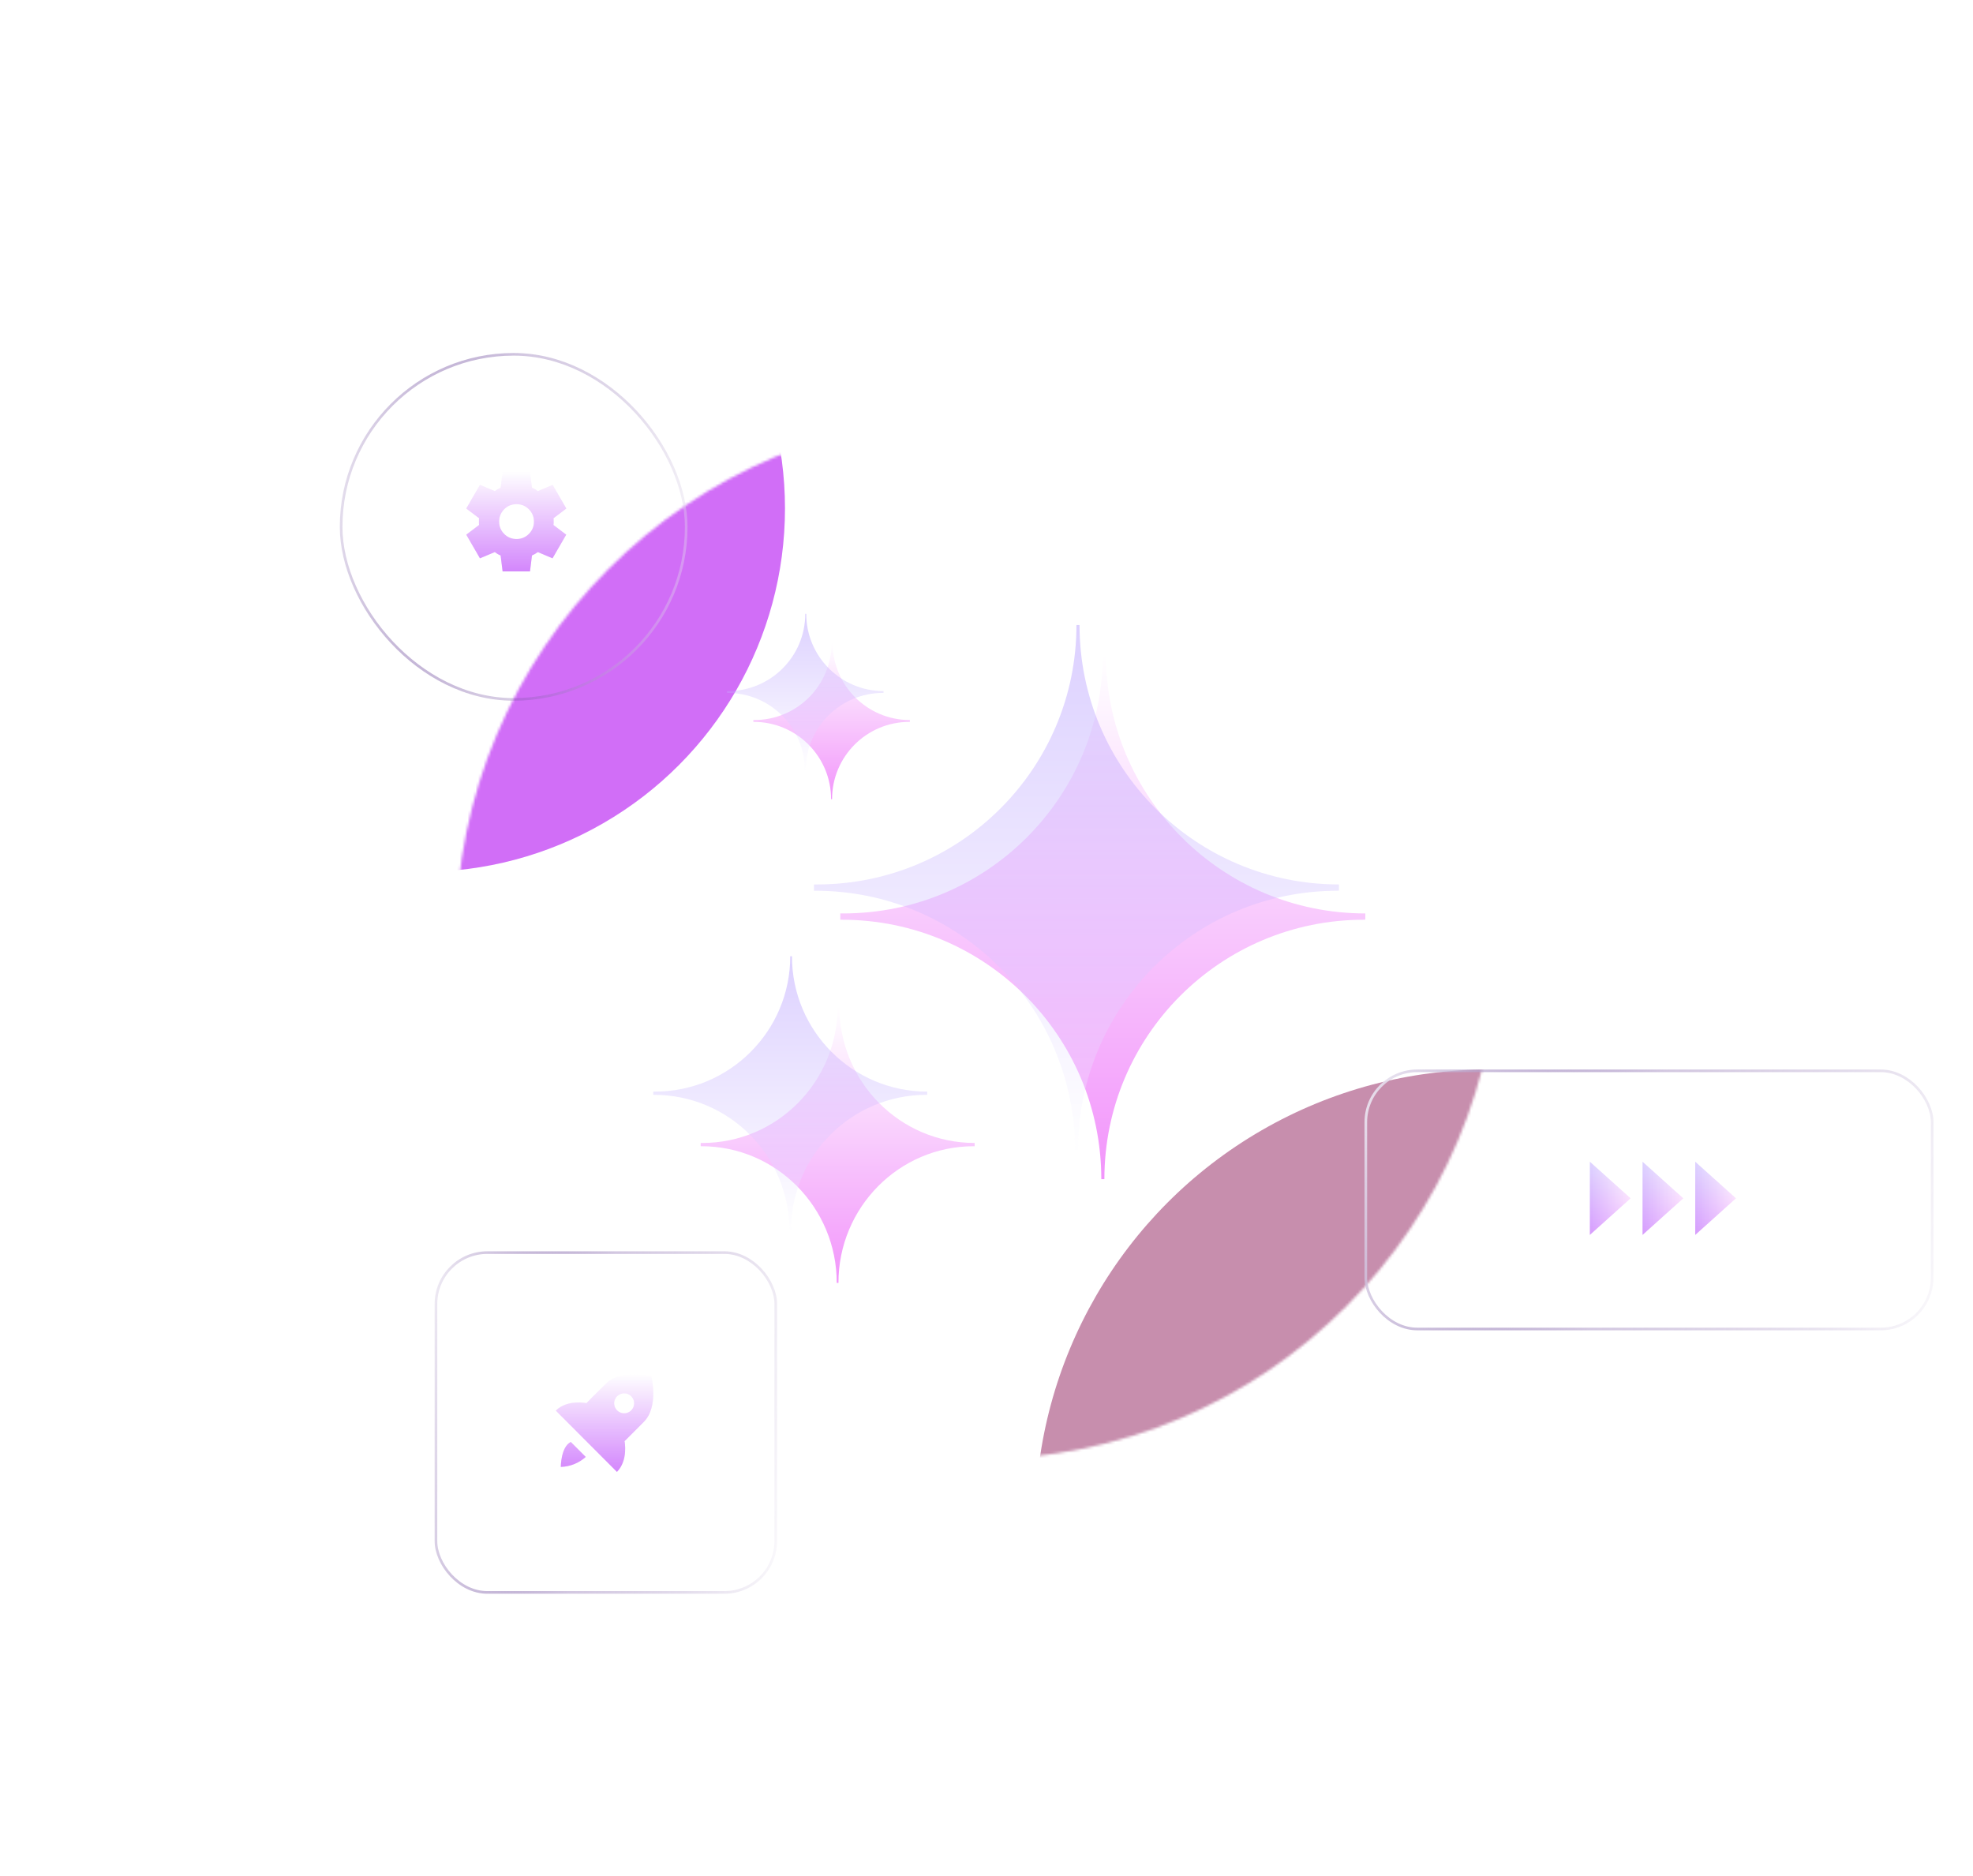
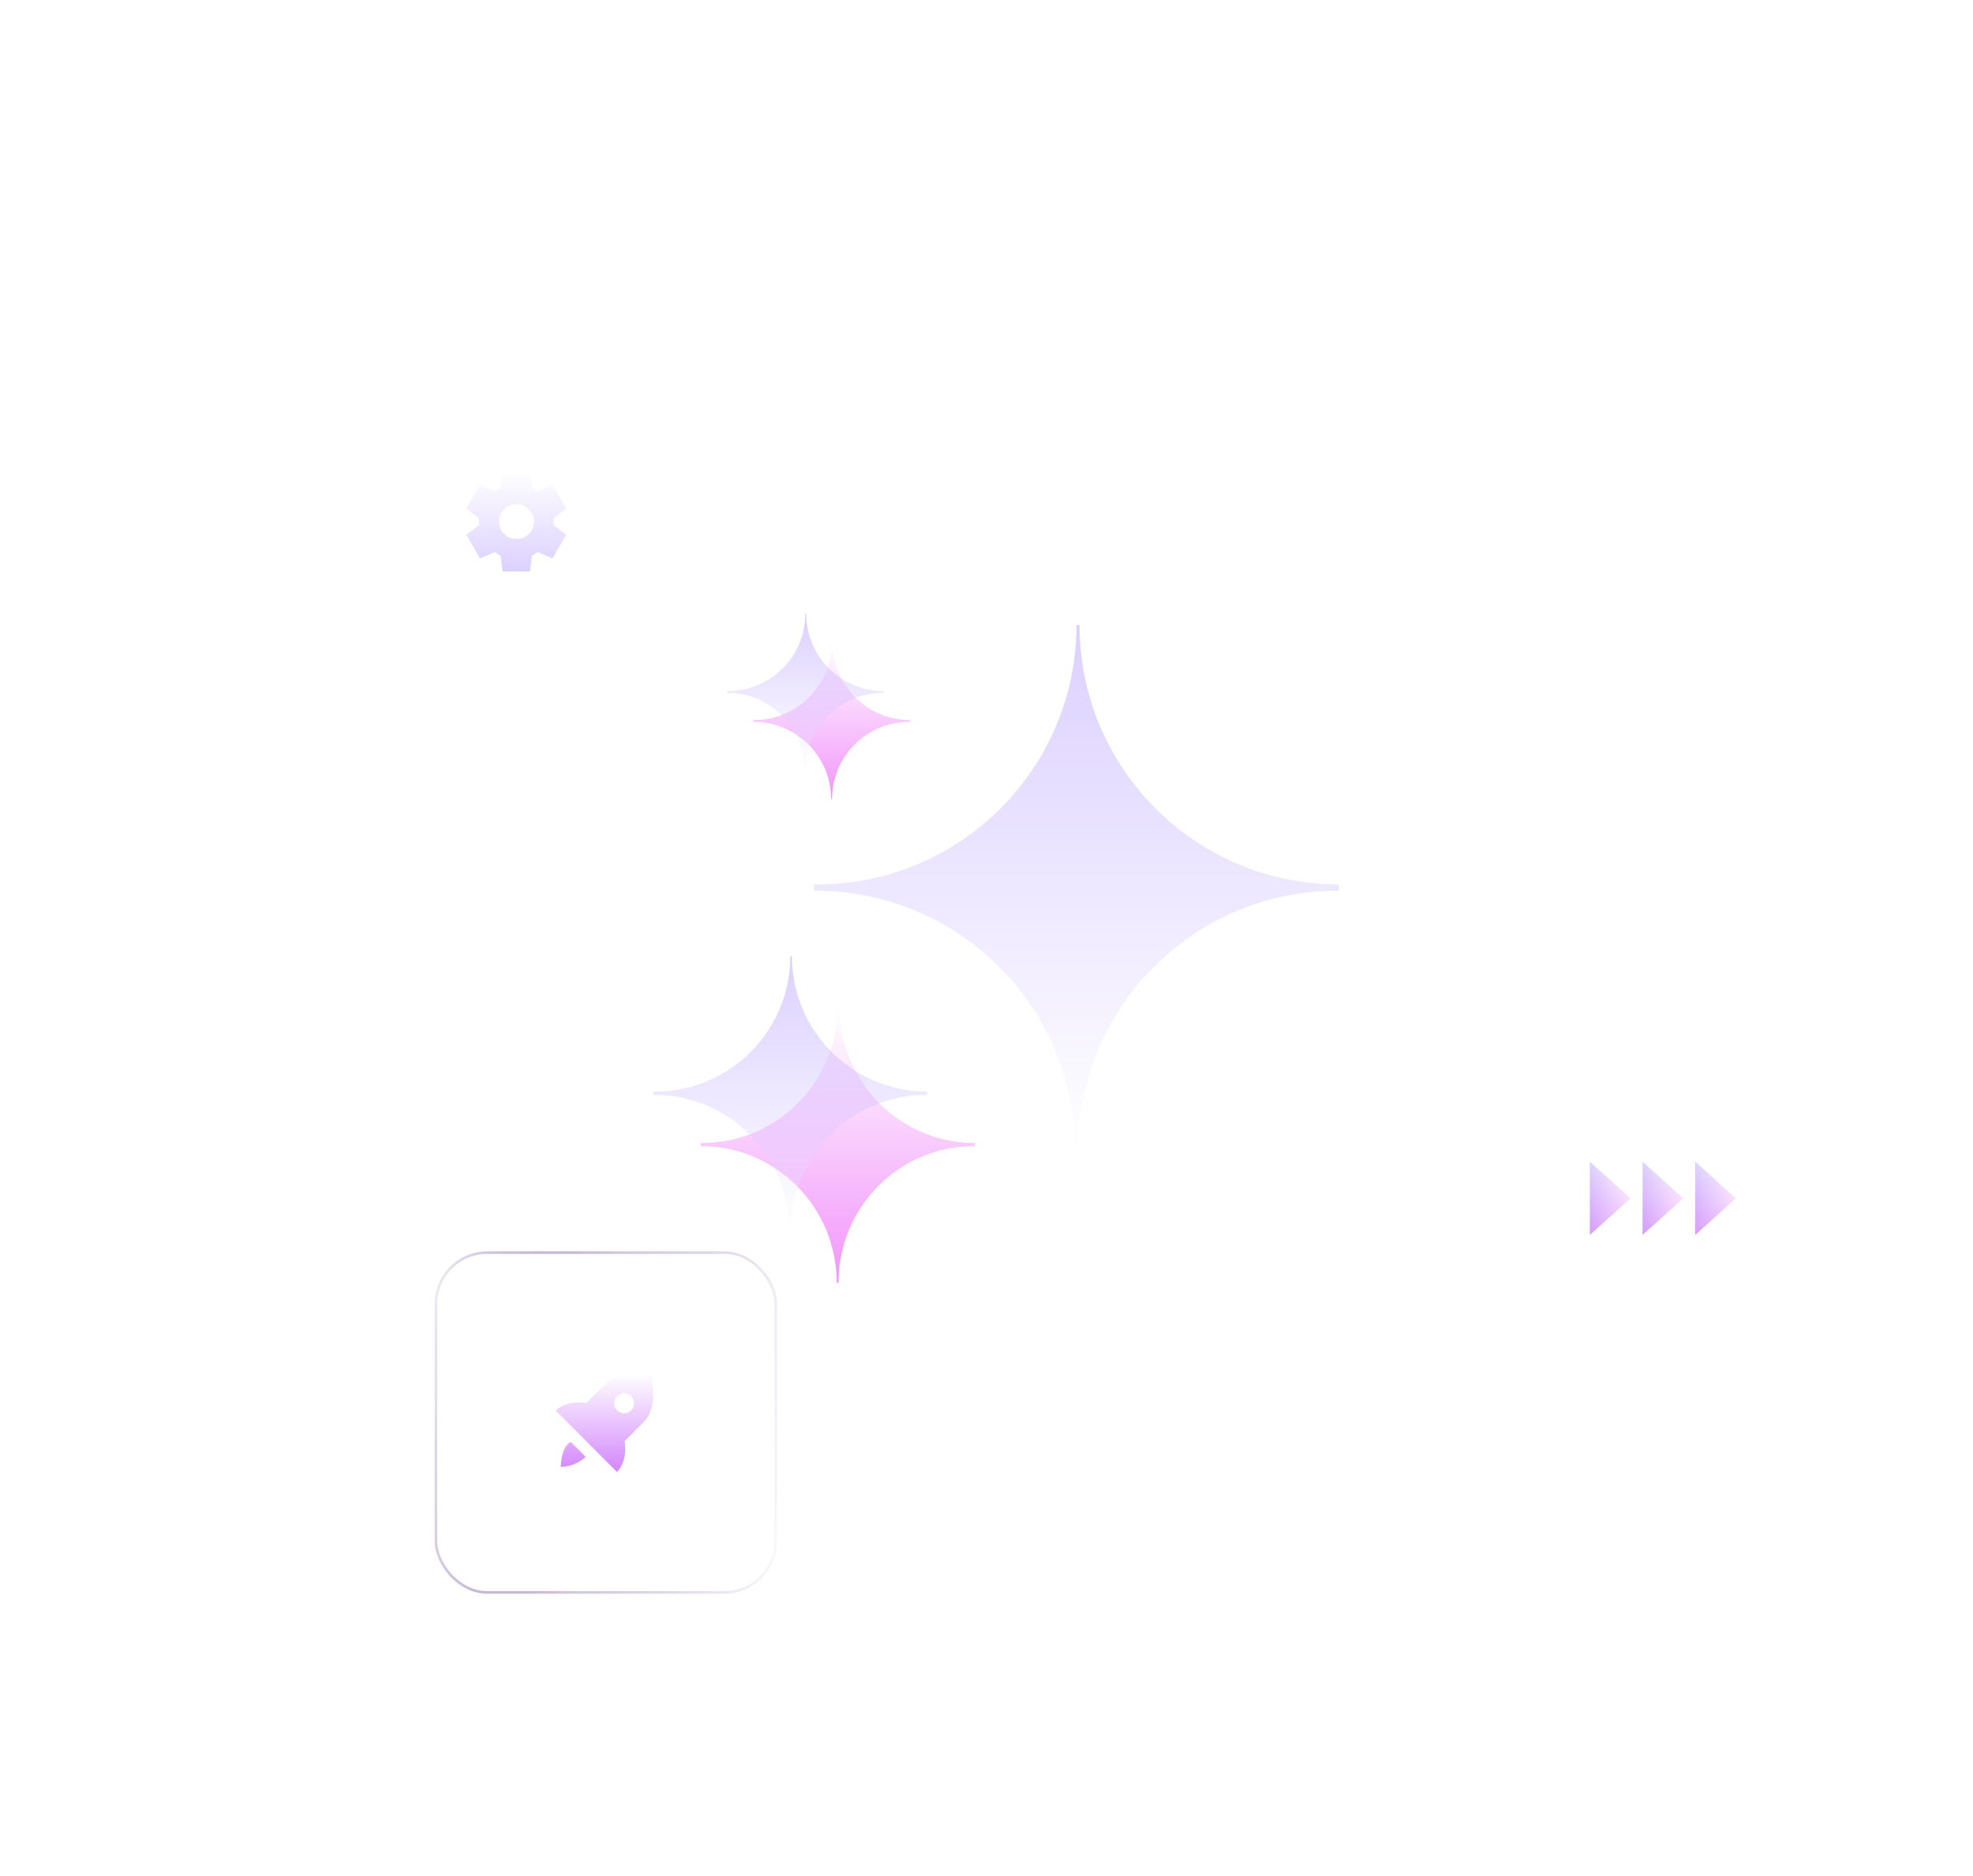
<svg xmlns="http://www.w3.org/2000/svg" width="749" height="712" viewBox="0 0 749 712" fill="none">
  <circle cx="371" cy="356" r="198" fill="white" fill-opacity="0.01" />
  <circle cx="371" cy="356" r="280" fill="url(#paint0_radial_24_103)" fill-opacity="0.02" />
  <circle cx="371" cy="356" r="356" fill="url(#paint1_radial_24_103)" fill-opacity="0.02" />
  <mask id="mask0_24_103" style="mask-type:alpha" maskUnits="userSpaceOnUse" x="173" y="158" width="396" height="396">
-     <circle cx="371" cy="356" r="198" fill="white" />
-   </mask>
+     </mask>
  <g mask="url(#mask0_24_103)">
    <g filter="url(#filter0_f_24_103)">
      <circle cx="565" cy="578" r="172" fill="#C78EAD" />
    </g>
    <g filter="url(#filter1_f_24_103)">
      <circle cx="160" cy="193" r="138" fill="#D16EF7" />
    </g>
  </g>
-   <path d="M517.704 349.107C517.904 349.107 518.103 349.107 518.303 349.107V346.746C463.92 346.746 419.815 302.674 419.815 248.258H418.651C418.651 302.641 374.58 346.746 320.164 346.746C319.765 346.746 319.399 346.746 319 346.746V349.14C319.2 349.14 319.399 349.14 319.599 349.14C373.981 349.14 418.086 393.212 418.086 447.628H419.25C419.25 393.245 463.321 349.14 517.737 349.14L517.704 349.107Z" fill="url(#paint2_linear_24_103)" />
  <g filter="url(#filter2_f_24_103)">
    <path d="M507.704 338.107C507.904 338.107 508.103 338.107 508.303 338.107V335.746C453.92 335.746 409.815 291.674 409.815 237.258H408.651C408.651 291.641 364.58 335.746 310.164 335.746C309.765 335.746 309.399 335.746 309 335.746V338.14C309.2 338.14 309.399 338.14 309.599 338.14C363.981 338.14 408.086 382.212 408.086 436.628H409.25C409.25 382.245 453.321 338.14 507.737 338.14L507.704 338.107Z" fill="url(#paint3_linear_24_103)" fill-opacity="0.3" />
  </g>
  <path d="M345.239 274.035C345.239 274.035 345.338 274.035 345.405 274.035V273.337C329.207 273.337 316.068 260.198 316.068 244H315.702C315.702 260.198 302.564 273.337 286.366 273.337C286.233 273.337 286.133 273.337 286 273.337V274.035C286 274.035 286.1 274.035 286.166 274.035C302.365 274.035 315.503 287.173 315.503 303.372H315.869C315.869 287.173 329.007 274.035 345.205 274.035H345.239Z" fill="url(#paint4_linear_24_103)" />
  <path d="M369.709 435.118C369.709 435.118 369.884 435.118 370 435.118V433.882C341.642 433.882 318.641 410.647 318.641 382H318C318 410.647 294.999 433.882 266.641 433.882C266.408 433.882 266.233 433.882 266 433.882V435.118C266 435.118 266.175 435.118 266.291 435.118C294.649 435.118 317.651 458.353 317.651 487H318.291C318.291 458.353 341.292 435.118 369.651 435.118H369.709Z" fill="url(#paint5_linear_24_103)" />
  <g filter="url(#filter3_f_24_103)">
    <path d="M335.239 263.035C335.239 263.035 335.338 263.035 335.405 263.035V262.337C319.207 262.337 306.068 249.198 306.068 233H305.702C305.702 249.198 292.564 262.337 276.366 262.337C276.233 262.337 276.133 262.337 276 262.337V263.035C276 263.035 276.1 263.035 276.166 263.035C292.365 263.035 305.503 276.173 305.503 292.372H305.869C305.869 276.173 319.007 263.035 335.205 263.035H335.239Z" fill="url(#paint6_linear_24_103)" fill-opacity="0.3" />
  </g>
  <g filter="url(#filter4_f_24_103)">
    <path d="M351.709 415.612C351.709 415.612 351.884 415.612 352 415.612V414.388C323.642 414.388 300.641 391.374 300.641 363H300C300 391.374 276.999 414.388 248.641 414.388C248.408 414.388 248.233 414.388 248 414.388V415.612C248 415.612 248.175 415.612 248.291 415.612C276.649 415.612 299.651 438.626 299.651 467H300.291C300.291 438.626 323.292 415.612 351.651 415.612H351.709Z" fill="url(#paint7_linear_24_103)" fill-opacity="0.3" />
  </g>
-   <rect x="518.5" y="406.5" width="215" height="98" rx="19.5" stroke="url(#paint8_linear_24_103)" />
-   <rect x="129.5" y="134.5" width="131" height="131" rx="65.5" stroke="url(#paint9_linear_24_103)" />
  <rect x="165.5" y="475.5" width="129" height="129" rx="19.5" stroke="url(#paint10_linear_24_103)" />
  <path d="M237.105 547.078C237.105 547.078 242.523 541.698 244.36 539.804C250.176 534.121 247.278 522.413 247.278 522.413C247.278 522.413 235.627 519.515 229.944 525.331C225.511 529.65 222.632 532.643 222.632 532.643C222.632 532.643 215.357 531.127 211 535.485L234.206 558.748C238.564 554.334 237.105 547.078 237.105 547.078ZM234.263 530.029C234.615 529.676 235.033 529.397 235.493 529.206C235.953 529.016 236.446 528.917 236.944 528.917C237.442 528.917 237.935 529.016 238.395 529.206C238.855 529.397 239.273 529.676 239.624 530.029C240.154 530.559 240.514 531.234 240.66 531.969C240.806 532.703 240.731 533.465 240.444 534.157C240.157 534.849 239.671 535.441 239.048 535.857C238.425 536.273 237.693 536.495 236.944 536.495C236.195 536.495 235.462 536.273 234.839 535.857C234.216 535.441 233.731 534.849 233.444 534.157C233.157 533.465 233.082 532.703 233.227 531.969C233.373 531.234 233.734 530.559 234.263 530.029ZM212.894 556.853C216.401 556.755 219.759 555.412 222.366 553.065L216.683 547.381C212.894 549.276 212.894 556.853 212.894 556.853Z" fill="url(#paint11_linear_24_103)" />
  <g filter="url(#filter5_f_24_103)">
    <path d="M237.105 547.078C237.105 547.078 242.523 541.698 244.36 539.804C250.176 534.121 247.278 522.413 247.278 522.413C247.278 522.413 235.627 519.515 229.944 525.331C225.511 529.65 222.632 532.643 222.632 532.643C222.632 532.643 215.357 531.127 211 535.485L234.206 558.748C238.564 554.334 237.105 547.078 237.105 547.078ZM234.263 530.029C234.615 529.676 235.033 529.397 235.493 529.206C235.953 529.016 236.446 528.917 236.944 528.917C237.442 528.917 237.935 529.016 238.395 529.206C238.855 529.397 239.273 529.676 239.624 530.029C240.154 530.559 240.514 531.234 240.66 531.969C240.806 532.703 240.731 533.465 240.444 534.157C240.157 534.849 239.671 535.441 239.048 535.857C238.425 536.273 237.693 536.495 236.944 536.495C236.195 536.495 235.462 536.273 234.839 535.857C234.216 535.441 233.731 534.849 233.444 534.157C233.157 533.465 233.082 532.703 233.227 531.969C233.373 531.234 233.734 530.559 234.263 530.029ZM212.894 556.853C216.401 556.755 219.759 555.412 222.366 553.065L216.683 547.381C212.894 549.276 212.894 556.853 212.894 556.853Z" fill="url(#paint12_linear_24_103)" fill-opacity="0.3" />
  </g>
-   <path d="M190.801 216.906L190.045 210.856C189.635 210.698 189.25 210.509 188.888 210.289C188.526 210.068 188.171 209.832 187.823 209.58L182.199 211.943L177 202.963L181.868 199.276C181.837 199.056 181.821 198.843 181.821 198.639V197.363C181.821 197.157 181.837 196.944 181.868 196.724L177 193.037L182.199 184.057L187.823 186.42C188.17 186.168 188.532 185.932 188.91 185.711C189.289 185.491 189.667 185.302 190.045 185.144L190.801 179.094H201.199L201.955 185.144C202.365 185.302 202.751 185.491 203.114 185.711C203.477 185.932 203.831 186.168 204.177 186.42L209.801 184.057L215 193.037L210.132 196.724C210.163 196.944 210.179 197.157 210.179 197.363V198.637C210.179 198.843 210.148 199.056 210.085 199.276L214.953 202.963L209.754 211.943L204.177 209.58C203.83 209.832 203.468 210.068 203.09 210.289C202.712 210.509 202.333 210.698 201.955 210.856L201.199 216.906H190.801ZM196.095 204.617C197.922 204.617 199.482 203.971 200.774 202.679C202.066 201.387 202.712 199.828 202.712 198C202.712 196.172 202.066 194.613 200.774 193.321C199.482 192.029 197.922 191.383 196.095 191.383C194.236 191.383 192.668 192.029 191.391 193.321C190.114 194.613 189.476 196.172 189.478 198C189.479 199.828 190.117 201.387 191.393 202.679C192.668 203.971 194.236 204.617 196.095 204.617Z" fill="url(#paint13_linear_24_103)" />
  <g filter="url(#filter6_f_24_103)">
    <path d="M190.801 216.906L190.045 210.856C189.635 210.698 189.25 210.509 188.888 210.289C188.526 210.068 188.171 209.832 187.823 209.58L182.199 211.943L177 202.963L181.868 199.276C181.837 199.056 181.821 198.843 181.821 198.639V197.363C181.821 197.157 181.837 196.944 181.868 196.724L177 193.037L182.199 184.057L187.823 186.42C188.17 186.168 188.532 185.932 188.91 185.711C189.289 185.491 189.667 185.302 190.045 185.144L190.801 179.094H201.199L201.955 185.144C202.365 185.302 202.751 185.491 203.114 185.711C203.477 185.932 203.831 186.168 204.177 186.42L209.801 184.057L215 193.037L210.132 196.724C210.163 196.944 210.179 197.157 210.179 197.363V198.637C210.179 198.843 210.148 199.056 210.085 199.276L214.953 202.963L209.754 211.943L204.177 209.58C203.83 209.832 203.468 210.068 203.09 210.289C202.712 210.509 202.333 210.698 201.955 210.856L201.199 216.906H190.801ZM196.095 204.617C197.922 204.617 199.482 203.971 200.774 202.679C202.066 201.387 202.712 199.828 202.712 198C202.712 196.172 202.066 194.613 200.774 193.321C199.482 192.029 197.922 191.383 196.095 191.383C194.236 191.383 192.668 192.029 191.391 193.321C190.114 194.613 189.476 196.172 189.478 198C189.479 199.828 190.117 201.387 191.393 202.679C192.668 203.971 194.236 204.617 196.095 204.617Z" fill="url(#paint14_linear_24_103)" fill-opacity="0.3" />
  </g>
  <path d="M659 454.889L643.556 441V468.778L659 454.889Z" fill="url(#paint15_linear_24_103)" />
  <path d="M639 454.889L623.556 441V468.778L639 454.889Z" fill="url(#paint16_linear_24_103)" />
  <path d="M619 454.889L603.556 441V468.778L619 454.889Z" fill="url(#paint17_linear_24_103)" />
  <g filter="url(#filter7_f_24_103)">
    <path d="M659 454.889L643.556 441V468.778L659 454.889Z" fill="url(#paint18_linear_24_103)" fill-opacity="0.3" />
    <path d="M639 454.889L623.556 441V468.778L639 454.889Z" fill="url(#paint19_linear_24_103)" fill-opacity="0.3" />
    <path d="M619 454.889L603.556 441V468.778L619 454.889Z" fill="url(#paint20_linear_24_103)" fill-opacity="0.3" />
  </g>
  <defs>
    <filter id="filter0_f_24_103" x="239" y="252" width="652" height="652" filterUnits="userSpaceOnUse" color-interpolation-filters="sRGB">
      <feFlood flood-opacity="0" result="BackgroundImageFix" />
      <feBlend mode="normal" in="SourceGraphic" in2="BackgroundImageFix" result="shape" />
      <feGaussianBlur stdDeviation="77" result="effect1_foregroundBlur_24_103" />
    </filter>
    <filter id="filter1_f_24_103" x="-78" y="-45" width="476" height="476" filterUnits="userSpaceOnUse" color-interpolation-filters="sRGB">
      <feFlood flood-opacity="0" result="BackgroundImageFix" />
      <feBlend mode="normal" in="SourceGraphic" in2="BackgroundImageFix" result="shape" />
      <feGaussianBlur stdDeviation="50" result="effect1_foregroundBlur_24_103" />
    </filter>
    <filter id="filter2_f_24_103" x="285" y="213.258" width="247.303" height="247.369" filterUnits="userSpaceOnUse" color-interpolation-filters="sRGB">
      <feFlood flood-opacity="0" result="BackgroundImageFix" />
      <feBlend mode="normal" in="SourceGraphic" in2="BackgroundImageFix" result="shape" />
      <feGaussianBlur stdDeviation="12" result="effect1_foregroundBlur_24_103" />
    </filter>
    <filter id="filter3_f_24_103" x="252" y="209" width="107.405" height="107.372" filterUnits="userSpaceOnUse" color-interpolation-filters="sRGB">
      <feFlood flood-opacity="0" result="BackgroundImageFix" />
      <feBlend mode="normal" in="SourceGraphic" in2="BackgroundImageFix" result="shape" />
      <feGaussianBlur stdDeviation="12" result="effect1_foregroundBlur_24_103" />
    </filter>
    <filter id="filter4_f_24_103" x="224" y="339" width="152" height="152" filterUnits="userSpaceOnUse" color-interpolation-filters="sRGB">
      <feFlood flood-opacity="0" result="BackgroundImageFix" />
      <feBlend mode="normal" in="SourceGraphic" in2="BackgroundImageFix" result="shape" />
      <feGaussianBlur stdDeviation="12" result="effect1_foregroundBlur_24_103" />
    </filter>
    <filter id="filter5_f_24_103" x="202" y="512.691" width="55" height="55.057" filterUnits="userSpaceOnUse" color-interpolation-filters="sRGB">
      <feFlood flood-opacity="0" result="BackgroundImageFix" />
      <feBlend mode="normal" in="SourceGraphic" in2="BackgroundImageFix" result="shape" />
      <feGaussianBlur stdDeviation="4.5" result="effect1_foregroundBlur_24_103" />
    </filter>
    <filter id="filter6_f_24_103" x="168" y="170.094" width="56" height="55.811" filterUnits="userSpaceOnUse" color-interpolation-filters="sRGB">
      <feFlood flood-opacity="0" result="BackgroundImageFix" />
      <feBlend mode="normal" in="SourceGraphic" in2="BackgroundImageFix" result="shape" />
      <feGaussianBlur stdDeviation="4.5" result="effect1_foregroundBlur_24_103" />
    </filter>
    <filter id="filter7_f_24_103" x="594.556" y="432" width="73.444" height="45.778" filterUnits="userSpaceOnUse" color-interpolation-filters="sRGB">
      <feFlood flood-opacity="0" result="BackgroundImageFix" />
      <feBlend mode="normal" in="SourceGraphic" in2="BackgroundImageFix" result="shape" />
      <feGaussianBlur stdDeviation="4.5" result="effect1_foregroundBlur_24_103" />
    </filter>
    <radialGradient id="paint0_radial_24_103" cx="0" cy="0" r="1" gradientUnits="userSpaceOnUse" gradientTransform="translate(371 356) rotate(90) scale(280)">
      <stop offset="0.731" stop-color="white" stop-opacity="0" />
      <stop offset="1" stop-color="white" />
    </radialGradient>
    <radialGradient id="paint1_radial_24_103" cx="0" cy="0" r="1" gradientUnits="userSpaceOnUse" gradientTransform="translate(371 356) rotate(90) scale(356)">
      <stop offset="0.731" stop-color="white" stop-opacity="0" />
      <stop offset="1" stop-color="white" />
    </radialGradient>
    <linearGradient id="paint2_linear_24_103" x1="418.651" y1="248.258" x2="418.651" y2="447.628" gradientUnits="userSpaceOnUse">
      <stop stop-color="white" />
      <stop offset="1" stop-color="#F295FB" />
    </linearGradient>
    <linearGradient id="paint3_linear_24_103" x1="408.651" y1="237.258" x2="408.651" y2="436.628" gradientUnits="userSpaceOnUse">
      <stop stop-color="#8D66FF" />
      <stop offset="1" stop-color="white" />
    </linearGradient>
    <linearGradient id="paint4_linear_24_103" x1="315.702" y1="244" x2="315.702" y2="303.372" gradientUnits="userSpaceOnUse">
      <stop stop-color="white" />
      <stop offset="1" stop-color="#F295FB" />
    </linearGradient>
    <linearGradient id="paint5_linear_24_103" x1="318" y1="382" x2="318" y2="487" gradientUnits="userSpaceOnUse">
      <stop stop-color="white" />
      <stop offset="1" stop-color="#F295FB" />
    </linearGradient>
    <linearGradient id="paint6_linear_24_103" x1="305.702" y1="233" x2="305.702" y2="292.372" gradientUnits="userSpaceOnUse">
      <stop stop-color="#8D66FF" />
      <stop offset="1" stop-color="white" />
    </linearGradient>
    <linearGradient id="paint7_linear_24_103" x1="300" y1="363" x2="300" y2="467" gradientUnits="userSpaceOnUse">
      <stop stop-color="#8D66FF" />
      <stop offset="1" stop-color="white" />
    </linearGradient>
    <linearGradient id="paint8_linear_24_103" x1="507.899" y1="406" x2="751.335" y2="478.488" gradientUnits="userSpaceOnUse">
      <stop stop-color="white" />
      <stop offset="0.471" stop-color="#552B8B" stop-opacity="0.26" />
      <stop offset="1" stop-color="white" stop-opacity="0.4" />
    </linearGradient>
    <linearGradient id="paint9_linear_24_103" x1="122.827" y1="134" x2="281.823" y2="155.699" gradientUnits="userSpaceOnUse">
      <stop stop-color="white" />
      <stop offset="0.471" stop-color="#552B8B" stop-opacity="0.26" />
      <stop offset="1" stop-color="white" stop-opacity="0.4" />
    </linearGradient>
    <linearGradient id="paint10_linear_24_103" x1="158.921" y1="475" x2="315.507" y2="496.371" gradientUnits="userSpaceOnUse">
      <stop stop-color="white" />
      <stop offset="0.471" stop-color="#552B8B" stop-opacity="0.26" />
      <stop offset="1" stop-color="white" stop-opacity="0.4" />
    </linearGradient>
    <linearGradient id="paint11_linear_24_103" x1="229.5" y1="521.691" x2="229.5" y2="558.748" gradientUnits="userSpaceOnUse">
      <stop stop-color="white" />
      <stop offset="1" stop-color="#F295FB" />
    </linearGradient>
    <linearGradient id="paint12_linear_24_103" x1="229.5" y1="521.691" x2="229.5" y2="558.748" gradientUnits="userSpaceOnUse">
      <stop stop-color="white" />
      <stop offset="1" stop-color="#8D66FF" />
    </linearGradient>
    <linearGradient id="paint13_linear_24_103" x1="196" y1="179.094" x2="196" y2="216.906" gradientUnits="userSpaceOnUse">
      <stop stop-color="white" />
      <stop offset="1" stop-color="#F295FB" />
    </linearGradient>
    <linearGradient id="paint14_linear_24_103" x1="196" y1="179.094" x2="196" y2="216.906" gradientUnits="userSpaceOnUse">
      <stop stop-color="white" />
      <stop offset="1" stop-color="#8D66FF" />
    </linearGradient>
    <linearGradient id="paint15_linear_24_103" x1="650.225" y1="441.5" x2="653.785" y2="478.686" gradientUnits="userSpaceOnUse">
      <stop stop-color="white" />
      <stop offset="1" stop-color="#F295FB" />
    </linearGradient>
    <linearGradient id="paint16_linear_24_103" x1="630.225" y1="441.5" x2="633.785" y2="478.686" gradientUnits="userSpaceOnUse">
      <stop stop-color="white" />
      <stop offset="1" stop-color="#F295FB" />
    </linearGradient>
    <linearGradient id="paint17_linear_24_103" x1="610.225" y1="441.5" x2="613.785" y2="478.686" gradientUnits="userSpaceOnUse">
      <stop stop-color="white" />
      <stop offset="1" stop-color="#F295FB" />
    </linearGradient>
    <linearGradient id="paint18_linear_24_103" x1="659" y1="454.889" x2="643.556" y2="454.889" gradientUnits="userSpaceOnUse">
      <stop stop-color="white" />
      <stop offset="1" stop-color="#8D66FF" />
    </linearGradient>
    <linearGradient id="paint19_linear_24_103" x1="639" y1="454.889" x2="623.556" y2="454.889" gradientUnits="userSpaceOnUse">
      <stop stop-color="white" />
      <stop offset="1" stop-color="#8D66FF" />
    </linearGradient>
    <linearGradient id="paint20_linear_24_103" x1="619" y1="454.889" x2="603.556" y2="454.889" gradientUnits="userSpaceOnUse">
      <stop stop-color="white" />
      <stop offset="1" stop-color="#8D66FF" />
    </linearGradient>
  </defs>
</svg>